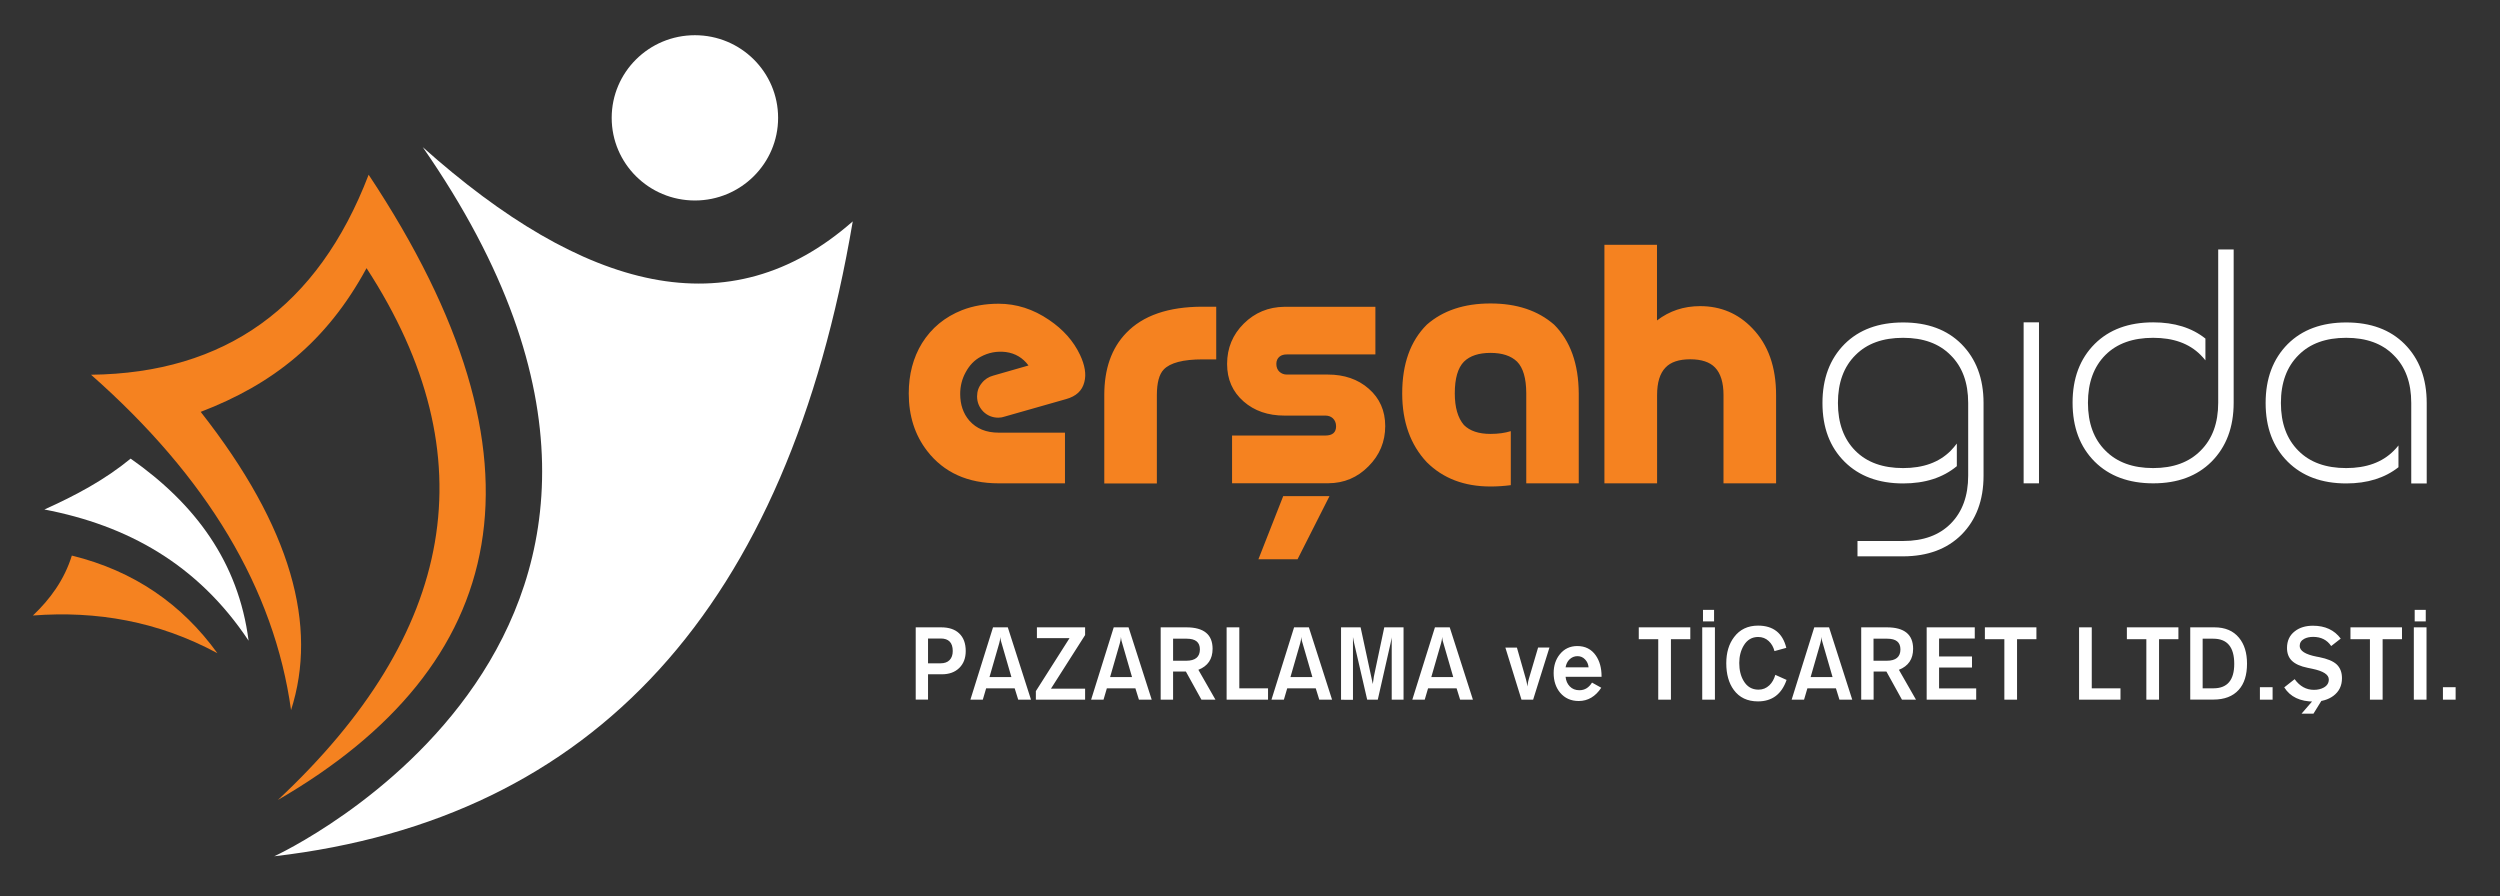
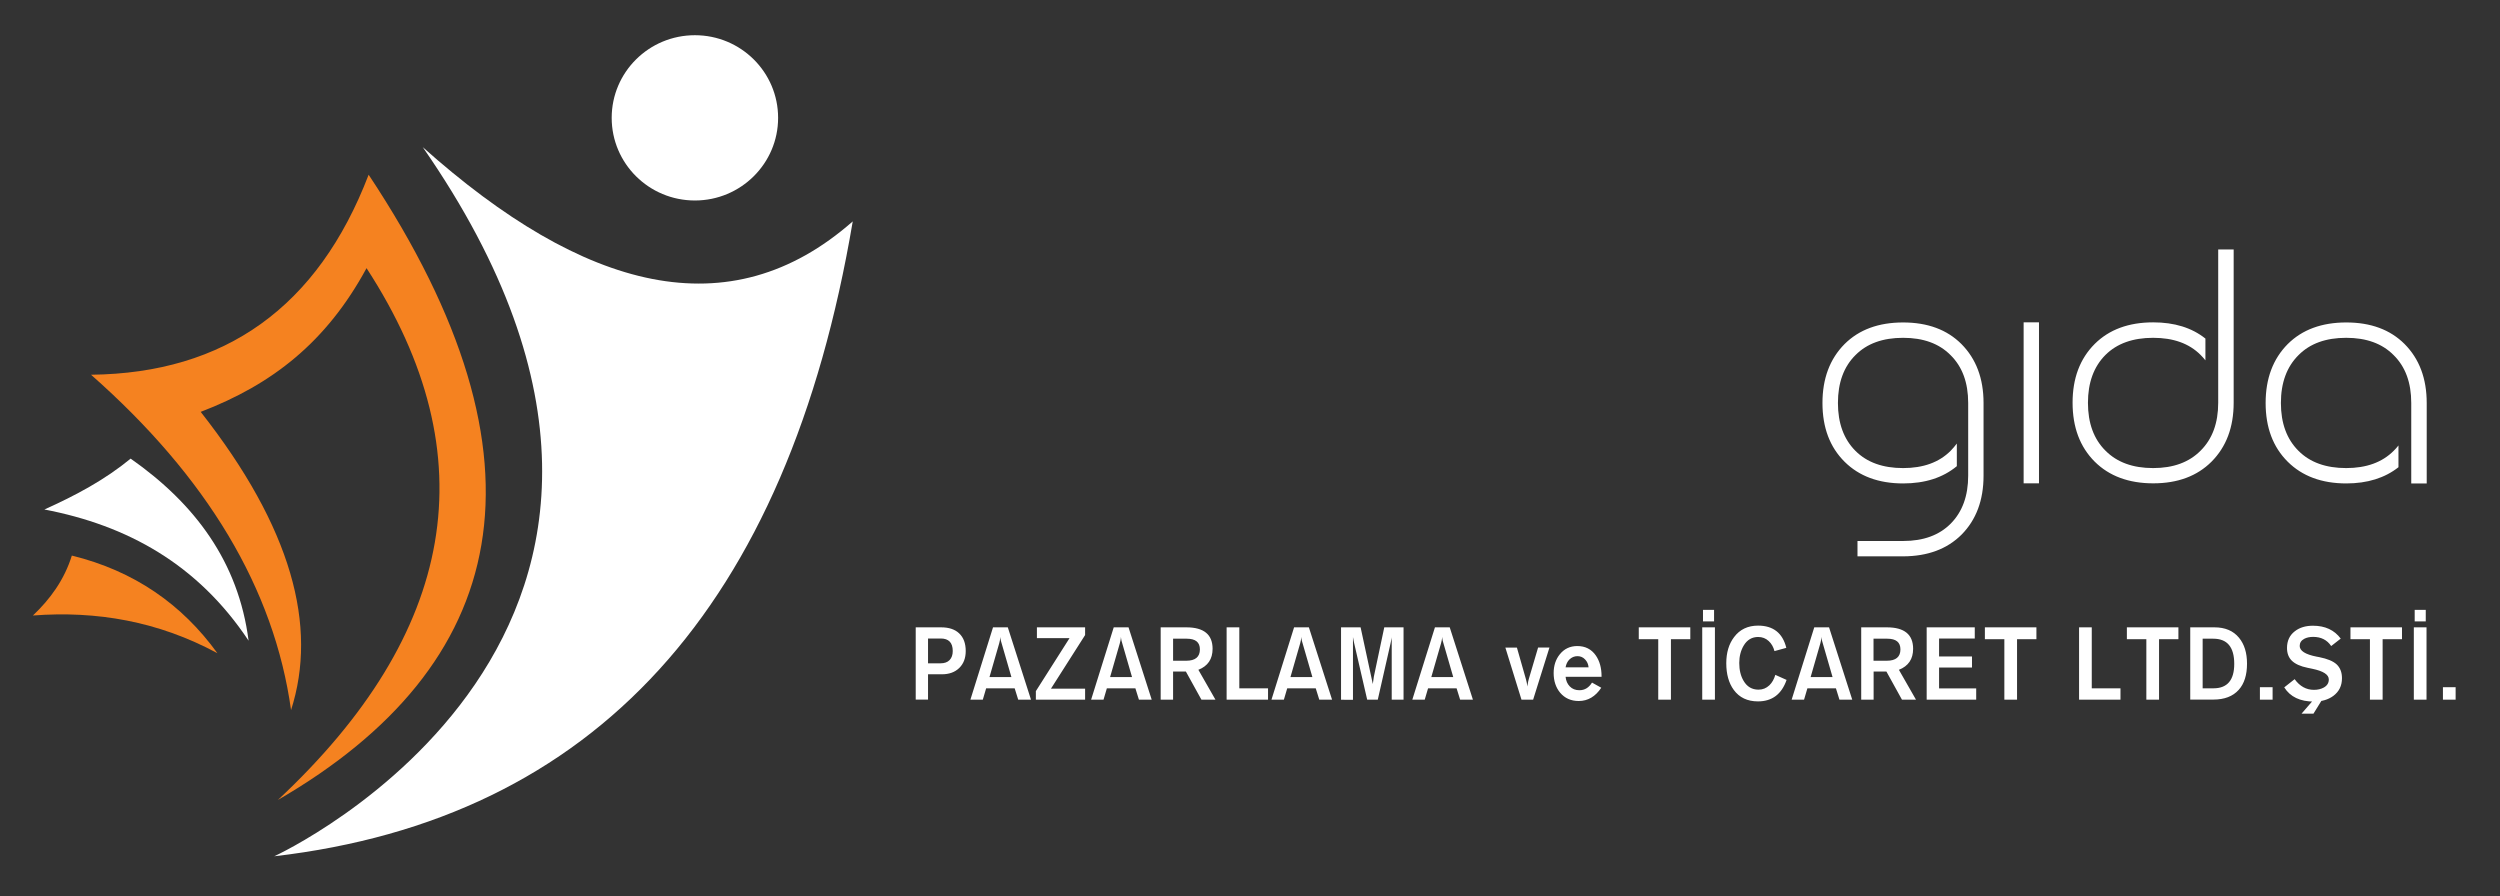
<svg xmlns="http://www.w3.org/2000/svg" version="1.1" id="Layer_1" x="0px" y="0px" viewBox="0 0 261.98 93.93" style="enable-background:new 0 0 261.98 93.93;" xml:space="preserve">
  <rect x="0" y="0" width="261.98" height="93.93" fill="#333333" stroke="none" />
  <style type="text/css">
	.st0{fill-rule:evenodd;clip-rule:evenodd;fill:#FFFFFF;}
	.st1{fill-rule:evenodd;clip-rule:evenodd;fill:#F58220;}
	.st2{fill:#F58220;}
	.st3{fill:#FFFFFF;}
</style>
  <path class="st0" d="M44.3,15.42c16.92,15.1,32.16,19.13,45.06,7.78C82.53,63.6,62.35,85.82,28.74,89.73  C28.74,89.73,79.7,66.38,44.3,15.42" />
  <path class="st1" d="M30.5,74.41c-1.77-12.72-8.81-24.43-20.96-35.14c14.02-0.16,23.77-7.07,29.09-20.96  c19.97,30.1,14.71,51.48-9.51,65.52c18.62-17.42,22.14-35.96,9.29-55.73c-4.19,7.73-9.85,12.18-17.38,15.06  C30.58,55.31,33.32,65.61,30.5,74.41" />
  <path class="st0" d="M4.65,53.39c3.26-1.46,6.36-3.12,9.04-5.33c6.75,4.73,11.3,10.83,12.36,19.08  C20.72,59.11,13.32,55.05,4.65,53.39" />
  <path class="st1" d="M3.45,64.5c6.68-0.51,13.15,0.61,19.33,3.95c-3.7-5.12-8.71-8.62-15.25-10.23C6.73,60.78,5.26,62.78,3.45,64.5" />
  <path class="st0" d="M72.82,3.69c4.82,0,8.72,3.88,8.72,8.66c0,4.78-3.91,8.66-8.72,8.66c-4.82,0-8.72-3.88-8.72-8.66  C64.1,7.57,68,3.69,72.82,3.69" />
-   <path class="st2" d="M173.64,50.65h-5.51v-25h5.51v7.93c1.3-1,2.81-1.5,4.52-1.5c2.16,0,3.99,0.77,5.48,2.33  c1.66,1.72,2.48,4.05,2.48,6.99v9.25h-5.51V41.4c0-1.31-0.3-2.28-0.89-2.89c-0.55-0.57-1.42-0.86-2.6-0.86  c-1.17,0-2.04,0.29-2.58,0.86c-0.6,0.61-0.89,1.58-0.89,2.89V50.65z M165.45,50.65h-5.51v-9.47c-0.01-1.55-0.33-2.64-0.96-3.28  c-0.63-0.61-1.55-0.92-2.79-0.92c-1.23,0-2.16,0.31-2.78,0.92c-0.64,0.65-0.96,1.76-0.96,3.32c0,1.47,0.32,2.58,0.96,3.32  c0.62,0.62,1.55,0.93,2.78,0.93c0.81,0,1.52-0.1,2.13-0.29v5.66c-0.69,0.09-1.4,0.14-2.13,0.14c-2.75,0-4.97-0.85-6.67-2.54  c-1.72-1.83-2.58-4.24-2.58-7.22c0-3.09,0.86-5.49,2.58-7.2c1.69-1.48,3.91-2.22,6.67-2.22c2.76,0,4.97,0.74,6.67,2.22  c1.7,1.7,2.56,4.1,2.58,7.2V50.65z M139.32,51.99l-3.35,6.62h-4.1l2.6-6.62H139.32z M144.12,32.15h-9.52  c-1.68,0.02-3.1,0.61-4.26,1.76c-1.16,1.15-1.75,2.56-1.75,4.23c0,1.62,0.58,2.92,1.73,3.93c1.13,0.99,2.56,1.48,4.28,1.48h4.3  c0.3,0,0.56,0.09,0.77,0.28c0.22,0.21,0.34,0.49,0.34,0.84c0,0.65-0.38,0.97-1.13,0.97h-9.77v5h10.09c1.65-0.01,3.05-0.6,4.21-1.78  c1.16-1.16,1.75-2.57,1.75-4.21c0-1.61-0.58-2.92-1.73-3.92c-1.13-0.99-2.56-1.48-4.28-1.48h-4.3c-0.3,0-0.56-0.1-0.77-0.29  c-0.22-0.2-0.33-0.48-0.33-0.83c0-0.33,0.12-0.59,0.35-0.77c0.19-0.15,0.44-0.22,0.76-0.22h9.27V32.15z M127.45,32.15v5.51h-1.44  c-2.03,0-3.39,0.36-4.06,1.06c-0.48,0.5-0.72,1.4-0.72,2.69v9.25h-5.51V41.4c0-2.75,0.76-4.91,2.29-6.5  c1.75-1.83,4.42-2.76,8.01-2.76H127.45z M107.78,38.3c-0.6-0.81-1.4-1.28-2.38-1.41c-0.93-0.11-1.8,0.05-2.62,0.49  c-0.67,0.35-1.2,0.91-1.59,1.64c-0.38,0.69-0.57,1.45-0.57,2.26c0,1.12,0.32,2.06,0.96,2.8c0.74,0.84,1.76,1.26,3.07,1.26h6.95v5.31  h-6.95c-3.24,0-5.74-1.13-7.49-3.39c-1.29-1.67-1.93-3.67-1.93-6.03c0-1.99,0.46-3.75,1.39-5.27c1-1.6,2.4-2.75,4.2-3.46  c1.16-0.45,2.44-0.67,3.83-0.67c1.86,0,3.62,0.56,5.29,1.7c1.48,1,2.56,2.22,3.24,3.66c0.51,1.09,0.67,2.04,0.45,2.85  c-0.22,0.9-0.86,1.49-1.9,1.78l-6.43,1.83c-0.22,0.08-0.44,0.12-0.68,0.12c-0.62,0-1.16-0.22-1.59-0.65  c-0.42-0.44-0.64-0.96-0.64-1.58c0-0.53,0.16-0.99,0.49-1.39c0.31-0.4,0.72-0.66,1.21-0.79L107.78,38.3z" />
  <path class="st3" d="M251.34,46.68v2.28c-1.43,1.13-3.26,1.7-5.47,1.7c-2.56,0-4.61-0.76-6.13-2.27c-1.55-1.54-2.32-3.59-2.32-6.16  c0-2.56,0.77-4.62,2.32-6.18c1.52-1.51,3.57-2.26,6.13-2.26c2.56,0,4.6,0.75,6.11,2.26c1.55,1.56,2.32,3.62,2.32,6.18v8.43h-1.62  v-8.43c0-2.13-0.61-3.8-1.85-5.02c-1.2-1.21-2.85-1.81-4.97-1.81c-2.13,0-3.79,0.6-4.99,1.81c-1.23,1.22-1.85,2.89-1.85,5.02  c0,2.11,0.61,3.79,1.85,5.02c1.2,1.2,2.86,1.8,4.99,1.8c2.11,0,3.77-0.6,4.97-1.8C251.01,47.07,251.19,46.88,251.34,46.68   M231.11,37.76c-0.16-0.2-0.33-0.39-0.51-0.57c-1.2-1.2-2.85-1.79-4.97-1.79c-2.13,0-3.79,0.6-4.99,1.79  c-1.23,1.23-1.84,2.91-1.84,5.02c0,2.13,0.61,3.8,1.84,5.02c1.2,1.21,2.86,1.82,4.99,1.82c2.12,0,3.77-0.61,4.97-1.82  c1.23-1.22,1.85-2.89,1.85-5.02V26.14h1.62v16.06c0,2.57-0.77,4.62-2.32,6.18c-1.51,1.51-3.55,2.27-6.11,2.27s-4.61-0.76-6.13-2.27  c-1.55-1.55-2.32-3.61-2.32-6.18c0-2.56,0.77-4.61,2.32-6.16c1.52-1.51,3.56-2.26,6.13-2.26c2.22,0,4.04,0.56,5.47,1.7V37.76z   M213.67,50.65h-1.61V33.78h1.61V50.65z M205.06,46.48v2.37c-1.46,1.21-3.33,1.81-5.63,1.81c-2.56,0-4.61-0.76-6.13-2.27  c-1.55-1.54-2.32-3.59-2.32-6.16c0-2.56,0.77-4.62,2.32-6.18c1.52-1.51,3.56-2.26,6.13-2.26c2.56,0,4.6,0.75,6.11,2.26  c1.55,1.56,2.32,3.62,2.32,6.18v7.62c0,2.57-0.77,4.62-2.3,6.17c-1.51,1.51-3.55,2.27-6.11,2.28h-4.8v-1.61h4.8  c2.11,0,3.77-0.61,4.97-1.82c1.22-1.23,1.83-2.91,1.83-5.02v-7.62c0-2.13-0.61-3.8-1.85-5.02c-1.2-1.21-2.85-1.81-4.97-1.81  c-2.13,0-3.79,0.6-4.99,1.81c-1.23,1.22-1.84,2.89-1.84,5.02c0,2.11,0.61,3.79,1.84,5.02c1.2,1.2,2.86,1.8,4.99,1.8  c2.11,0,3.77-0.6,4.97-1.8C204.65,47,204.86,46.74,205.06,46.48z" />
  <path class="st3" d="M256,72.01h1.33v1.31H256V72.01z M253.04,65.12v-1.21h1.16v1.21H253.04z M252.95,73.32v-7.58h1.33v7.58H252.95z   M246.31,66.98v-1.24h5.4v1.24h-2.03v6.34h-1.33v-6.34H246.31z M243.34,73.32l-0.91,1.47h-1.25l1.27-1.47H243.34z M239.37,72.03  l1.09-0.86c0.54,0.75,1.22,1.12,2.02,1.12c0.4,0,0.74-0.08,1.03-0.24c0.36-0.2,0.53-0.48,0.53-0.85c0-0.51-0.58-0.88-1.74-1.12  l-0.48-0.1c-0.75-0.15-1.3-0.4-1.65-0.74c-0.34-0.33-0.51-0.78-0.51-1.34c0-0.74,0.27-1.33,0.82-1.75c0.5-0.39,1.13-0.58,1.9-0.58  c1.27,0,2.24,0.45,2.91,1.35l-1,0.78c-0.43-0.64-1.06-0.96-1.89-0.96c-0.37,0-0.68,0.07-0.93,0.2c-0.32,0.17-0.48,0.42-0.48,0.75  c0,0.51,0.59,0.89,1.77,1.12l0.27,0.05c0.85,0.17,1.46,0.42,1.83,0.76c0.37,0.35,0.56,0.83,0.56,1.45c0,0.79-0.3,1.4-0.9,1.85  c-0.54,0.4-1.22,0.6-2.03,0.6C241.04,73.52,240,73.03,239.37,72.03z M236.82,72.01h1.33v1.31h-1.33V72.01z M229.52,73.32v-7.58h2.54  c1.11,0,1.97,0.36,2.57,1.09c0.56,0.68,0.84,1.58,0.84,2.72c0,1.18-0.29,2.1-0.87,2.74c-0.61,0.68-1.5,1.02-2.66,1.02H229.52z   M230.82,72.13h1.13c1.45,0,2.18-0.85,2.18-2.56c0-1.76-0.73-2.64-2.2-2.64h-1.11V72.13z M222.88,66.98v-1.24h5.4v1.24h-2.03v6.34  h-1.33v-6.34H222.88z M217.87,73.32v-7.58h1.33v6.39h3.01v1.19H217.87z M208,66.98v-1.24h5.4v1.24h-2.03v6.34h-1.33v-6.34H208z   M201.9,73.32v-7.58h5.04v1.17h-3.74v1.88h3.45v1.16h-3.45v2.19h3.89v1.18H201.9z M195.04,73.32v-7.58h2.69  c1.83,0,2.75,0.75,2.75,2.25c0,1.08-0.5,1.81-1.49,2.2l1.79,3.13h-1.47l-1.63-2.95h-1.34v2.95H195.04z M196.34,69.24h1.38  c0.95,0,1.43-0.4,1.43-1.19c0-0.75-0.46-1.12-1.38-1.12h-1.44V69.24z M192.04,70.96l-1.11-3.83l-0.06-0.39  c0,0.11-0.01,0.23-0.04,0.37l-0.07,0.3l-1.02,3.54H192.04z M194.1,73.32h-1.34l-0.37-1.19h-2.99l-0.35,1.19h-1.3l2.37-7.58h1.55  L194.1,73.32z M187.22,71.25c-0.52,1.5-1.52,2.25-3,2.25c-1.1,0-1.95-0.4-2.54-1.21c-0.52-0.71-0.78-1.65-0.78-2.79  c0-1.1,0.27-2.02,0.82-2.74c0.6-0.8,1.44-1.2,2.51-1.2c1.59,0,2.58,0.78,2.96,2.33l-1.24,0.34c-0.11-0.43-0.31-0.78-0.6-1.05  c-0.31-0.29-0.68-0.43-1.11-0.43c-0.65,0-1.16,0.3-1.52,0.91c-0.3,0.51-0.46,1.12-0.46,1.81c0,0.74,0.15,1.36,0.45,1.87  c0.36,0.62,0.88,0.93,1.57,0.93c0.44,0,0.81-0.15,1.14-0.46c0.28-0.27,0.49-0.64,0.62-1.09L187.22,71.25z M178.46,65.12v-1.21h1.16  v1.21H178.46z M178.38,73.32v-7.58h1.33v7.58H178.38z M171.73,66.98v-1.24h5.4v1.24h-2.03v6.34h-1.33v-6.34H171.73z M167.8,72.07  c-0.61,0.92-1.4,1.39-2.36,1.39c-0.81,0-1.46-0.29-1.95-0.87c-0.45-0.54-0.68-1.23-0.68-2.06c0-0.78,0.22-1.44,0.65-1.97  c0.46-0.57,1.07-0.86,1.83-0.86c0.83,0,1.48,0.33,1.94,0.99c0.4,0.58,0.6,1.3,0.6,2.17v0.06h-3.77c0.04,0.42,0.19,0.75,0.44,1.01  c0.26,0.27,0.6,0.4,1.01,0.4c0.56,0,0.99-0.27,1.32-0.8L167.8,72.07z M164.06,69.93h2.41c-0.03-0.33-0.15-0.6-0.36-0.82  c-0.22-0.24-0.49-0.35-0.81-0.35c-0.32,0-0.6,0.12-0.84,0.35C164.25,69.32,164.12,69.6,164.06,69.93z M159.44,73.32l-1.69-5.46h1.21  l0.95,3.33c0.06,0.21,0.11,0.46,0.15,0.75l0.03-0.23c0.03-0.21,0.07-0.41,0.13-0.6l0.96-3.25h1.19l-1.71,5.46H159.44z M152.29,70.96  l-1.11-3.83l-0.06-0.39c0,0.11-0.01,0.23-0.04,0.37l-0.07,0.3l-1.02,3.54H152.29z M154.35,73.32h-1.34l-0.37-1.19h-2.99l-0.35,1.19  h-1.3l2.37-7.58h1.55L154.35,73.32z M140.53,73.32v-7.58h2.05l1.28,5.94c0.03-0.23,0.06-0.49,0.11-0.78l1.09-5.16h2.02v7.58h-1.24  v-6.57c0,0.06-0.01,0.15-0.04,0.27l-0.08,0.39l-1.34,5.91h-1.11l-1.38-5.98c-0.05-0.22-0.08-0.41-0.11-0.58v6.57H140.53z   M137.53,70.96l-1.11-3.83l-0.06-0.39c0,0.11-0.01,0.23-0.04,0.37l-0.07,0.3l-1.02,3.54H137.53z M139.59,73.32h-1.34l-0.37-1.19  h-2.99l-0.35,1.19h-1.3l2.37-7.58h1.55L139.59,73.32z M128.54,73.32v-7.58h1.33v6.39h3.01v1.19H128.54z M121.63,73.32v-7.58h2.69  c1.83,0,2.75,0.75,2.75,2.25c0,1.08-0.5,1.81-1.49,2.2l1.79,3.13h-1.47l-1.63-2.95h-1.34v2.95H121.63z M122.93,69.24h1.38  c0.95,0,1.43-0.4,1.43-1.19c0-0.75-0.46-1.12-1.38-1.12h-1.43V69.24z M118.63,70.96l-1.11-3.83l-0.06-0.39  c0,0.11-0.01,0.23-0.04,0.37l-0.07,0.3l-1.02,3.54H118.63z M120.69,73.32h-1.34l-0.37-1.19h-2.99l-0.35,1.19h-1.3l2.37-7.58h1.55  L120.69,73.32z M108.54,72.44l3.54-5.57h-3.42v-1.13h5.05v0.81l-3.58,5.62h3.58v1.15h-5.16V72.44z M105.99,70.96l-1.11-3.83  l-0.06-0.39c0,0.11-0.01,0.23-0.04,0.37l-0.07,0.3l-1.02,3.54H105.99z M108.04,73.32h-1.34l-0.37-1.19h-2.99l-0.35,1.19h-1.3  l2.37-7.58h1.55L108.04,73.32z M97.26,69.51h1.31c0.4,0,0.72-0.11,0.94-0.34c0.22-0.23,0.33-0.54,0.33-0.95  c0-0.87-0.42-1.31-1.26-1.31h-1.33V69.51z M95.96,73.32v-7.58h2.67c0.81,0,1.44,0.21,1.88,0.63c0.46,0.43,0.69,1.05,0.69,1.85  c0,0.75-0.23,1.34-0.68,1.78c-0.45,0.44-1.06,0.66-1.81,0.66h-1.46v2.65H95.96z" />
  <g>
</g>
  <g>
</g>
  <g>
</g>
  <g>
</g>
  <g>
</g>
  <g>
</g>
</svg>